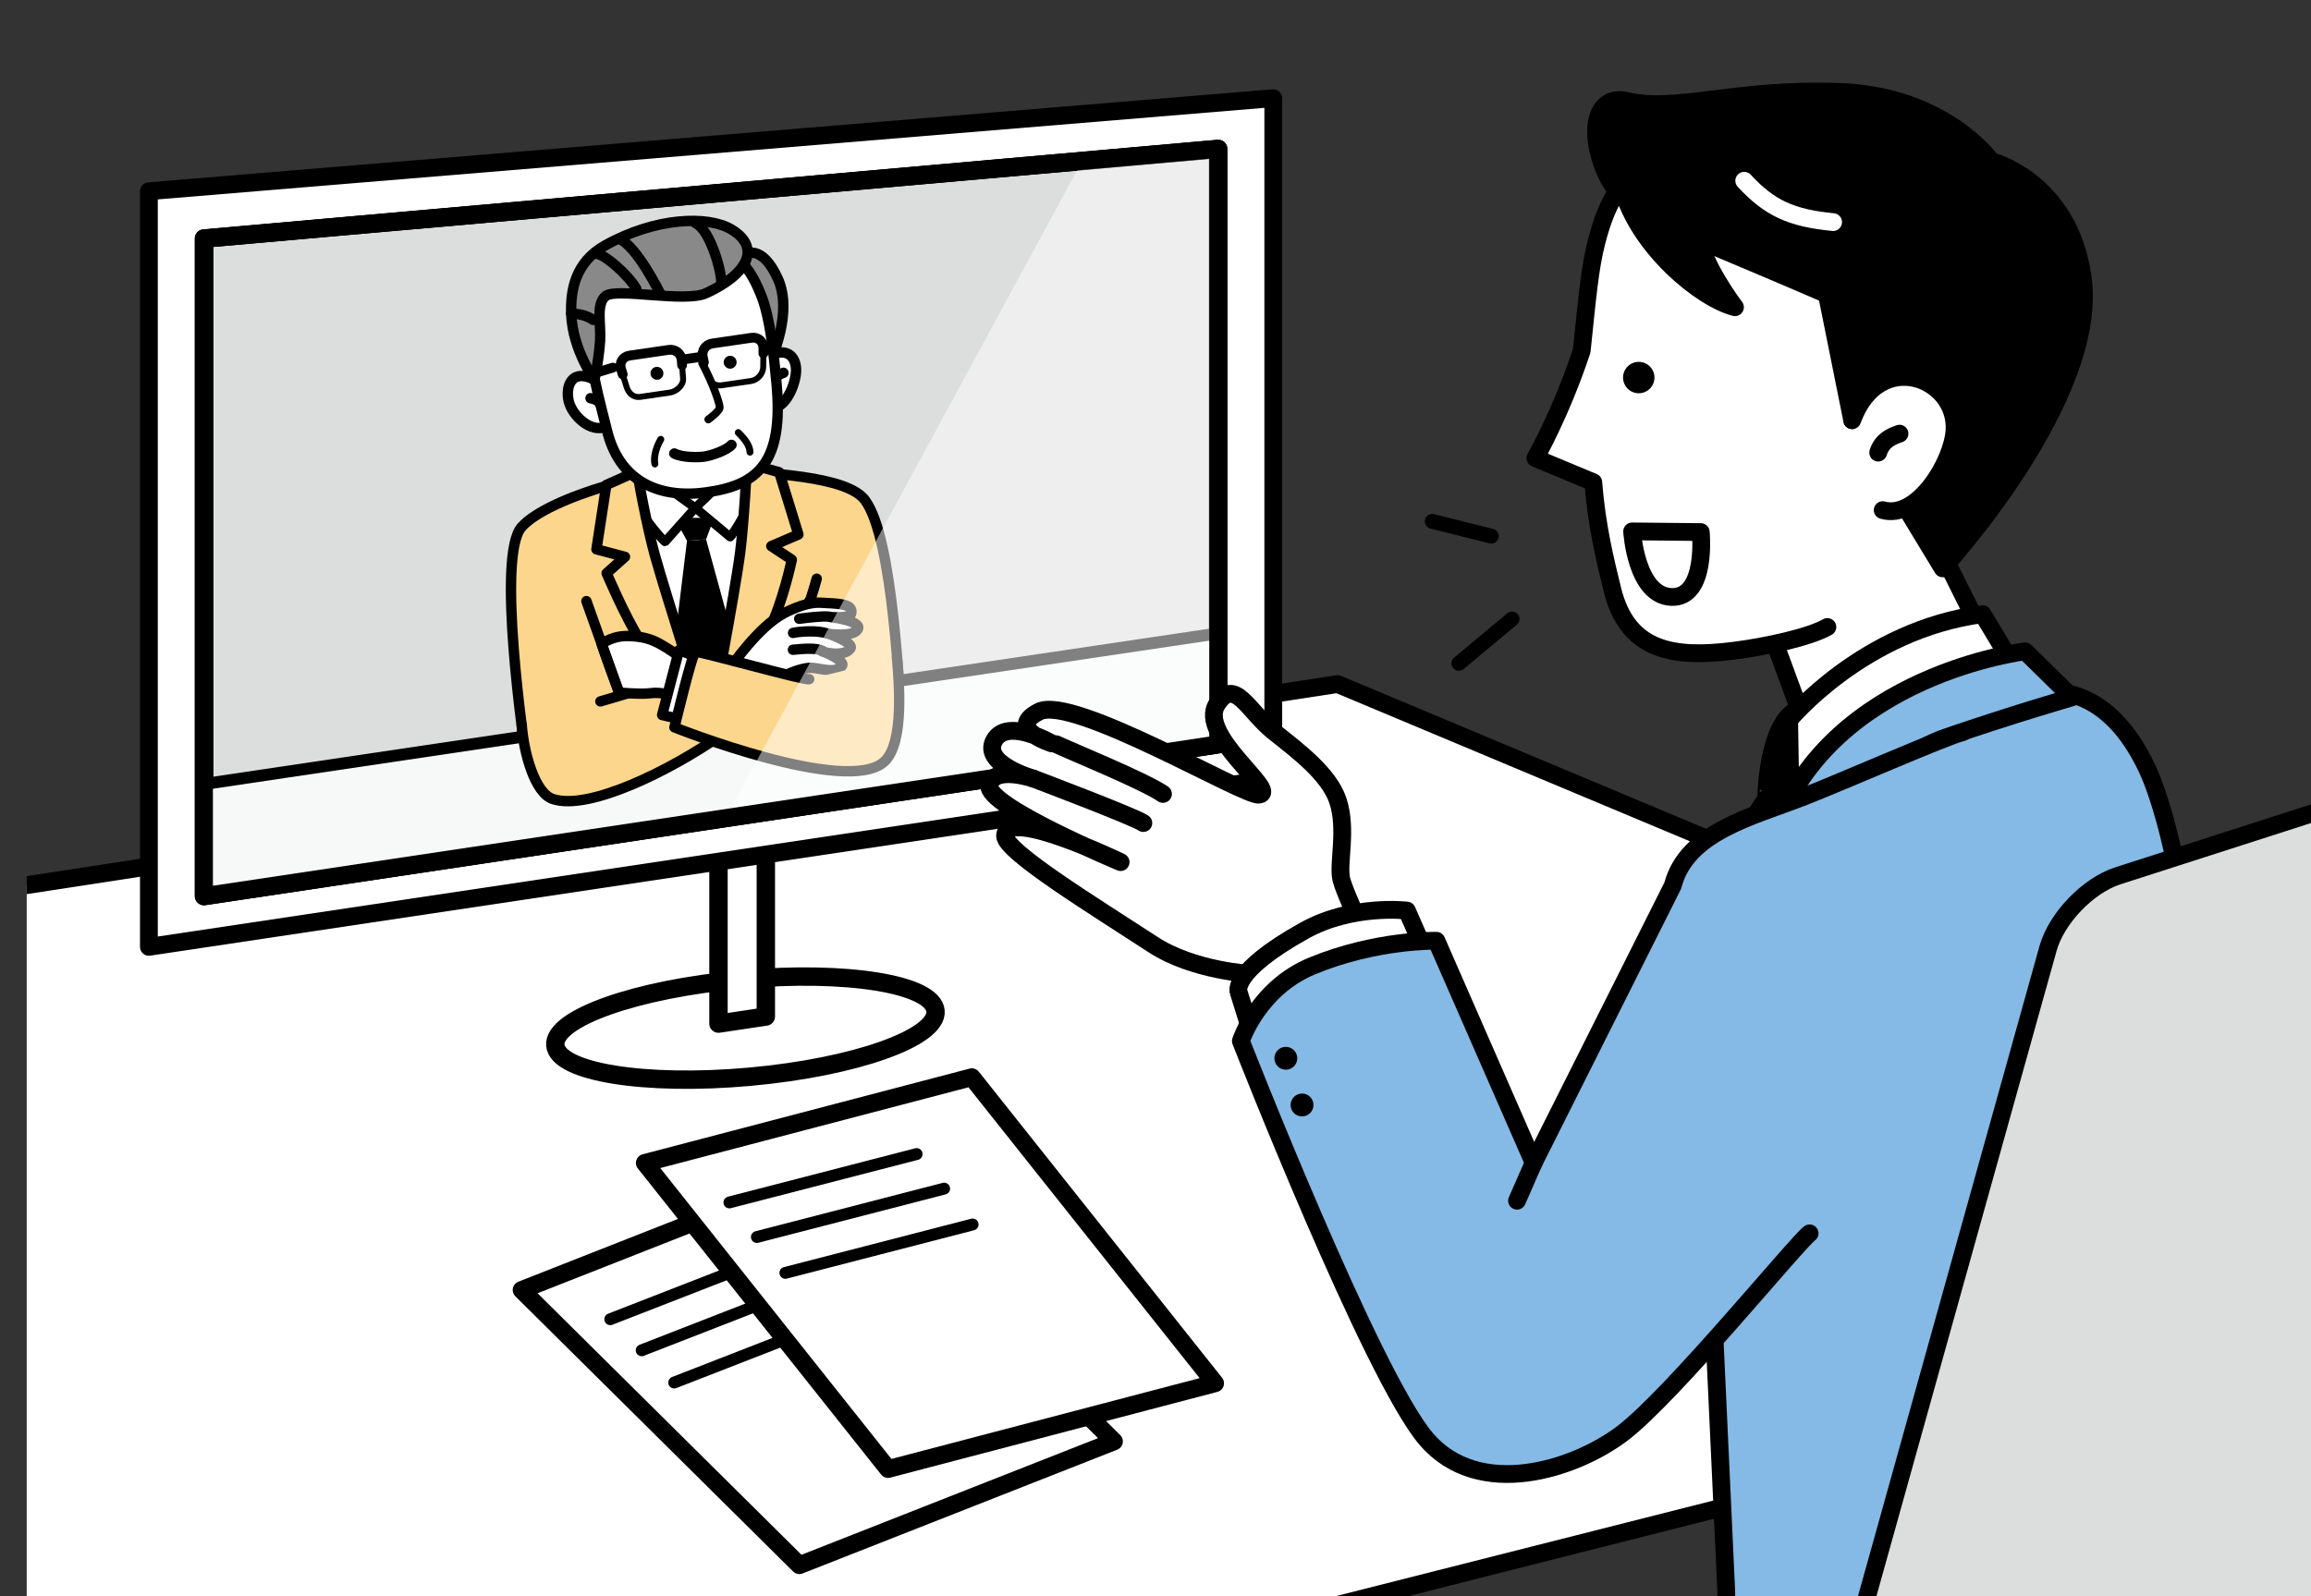
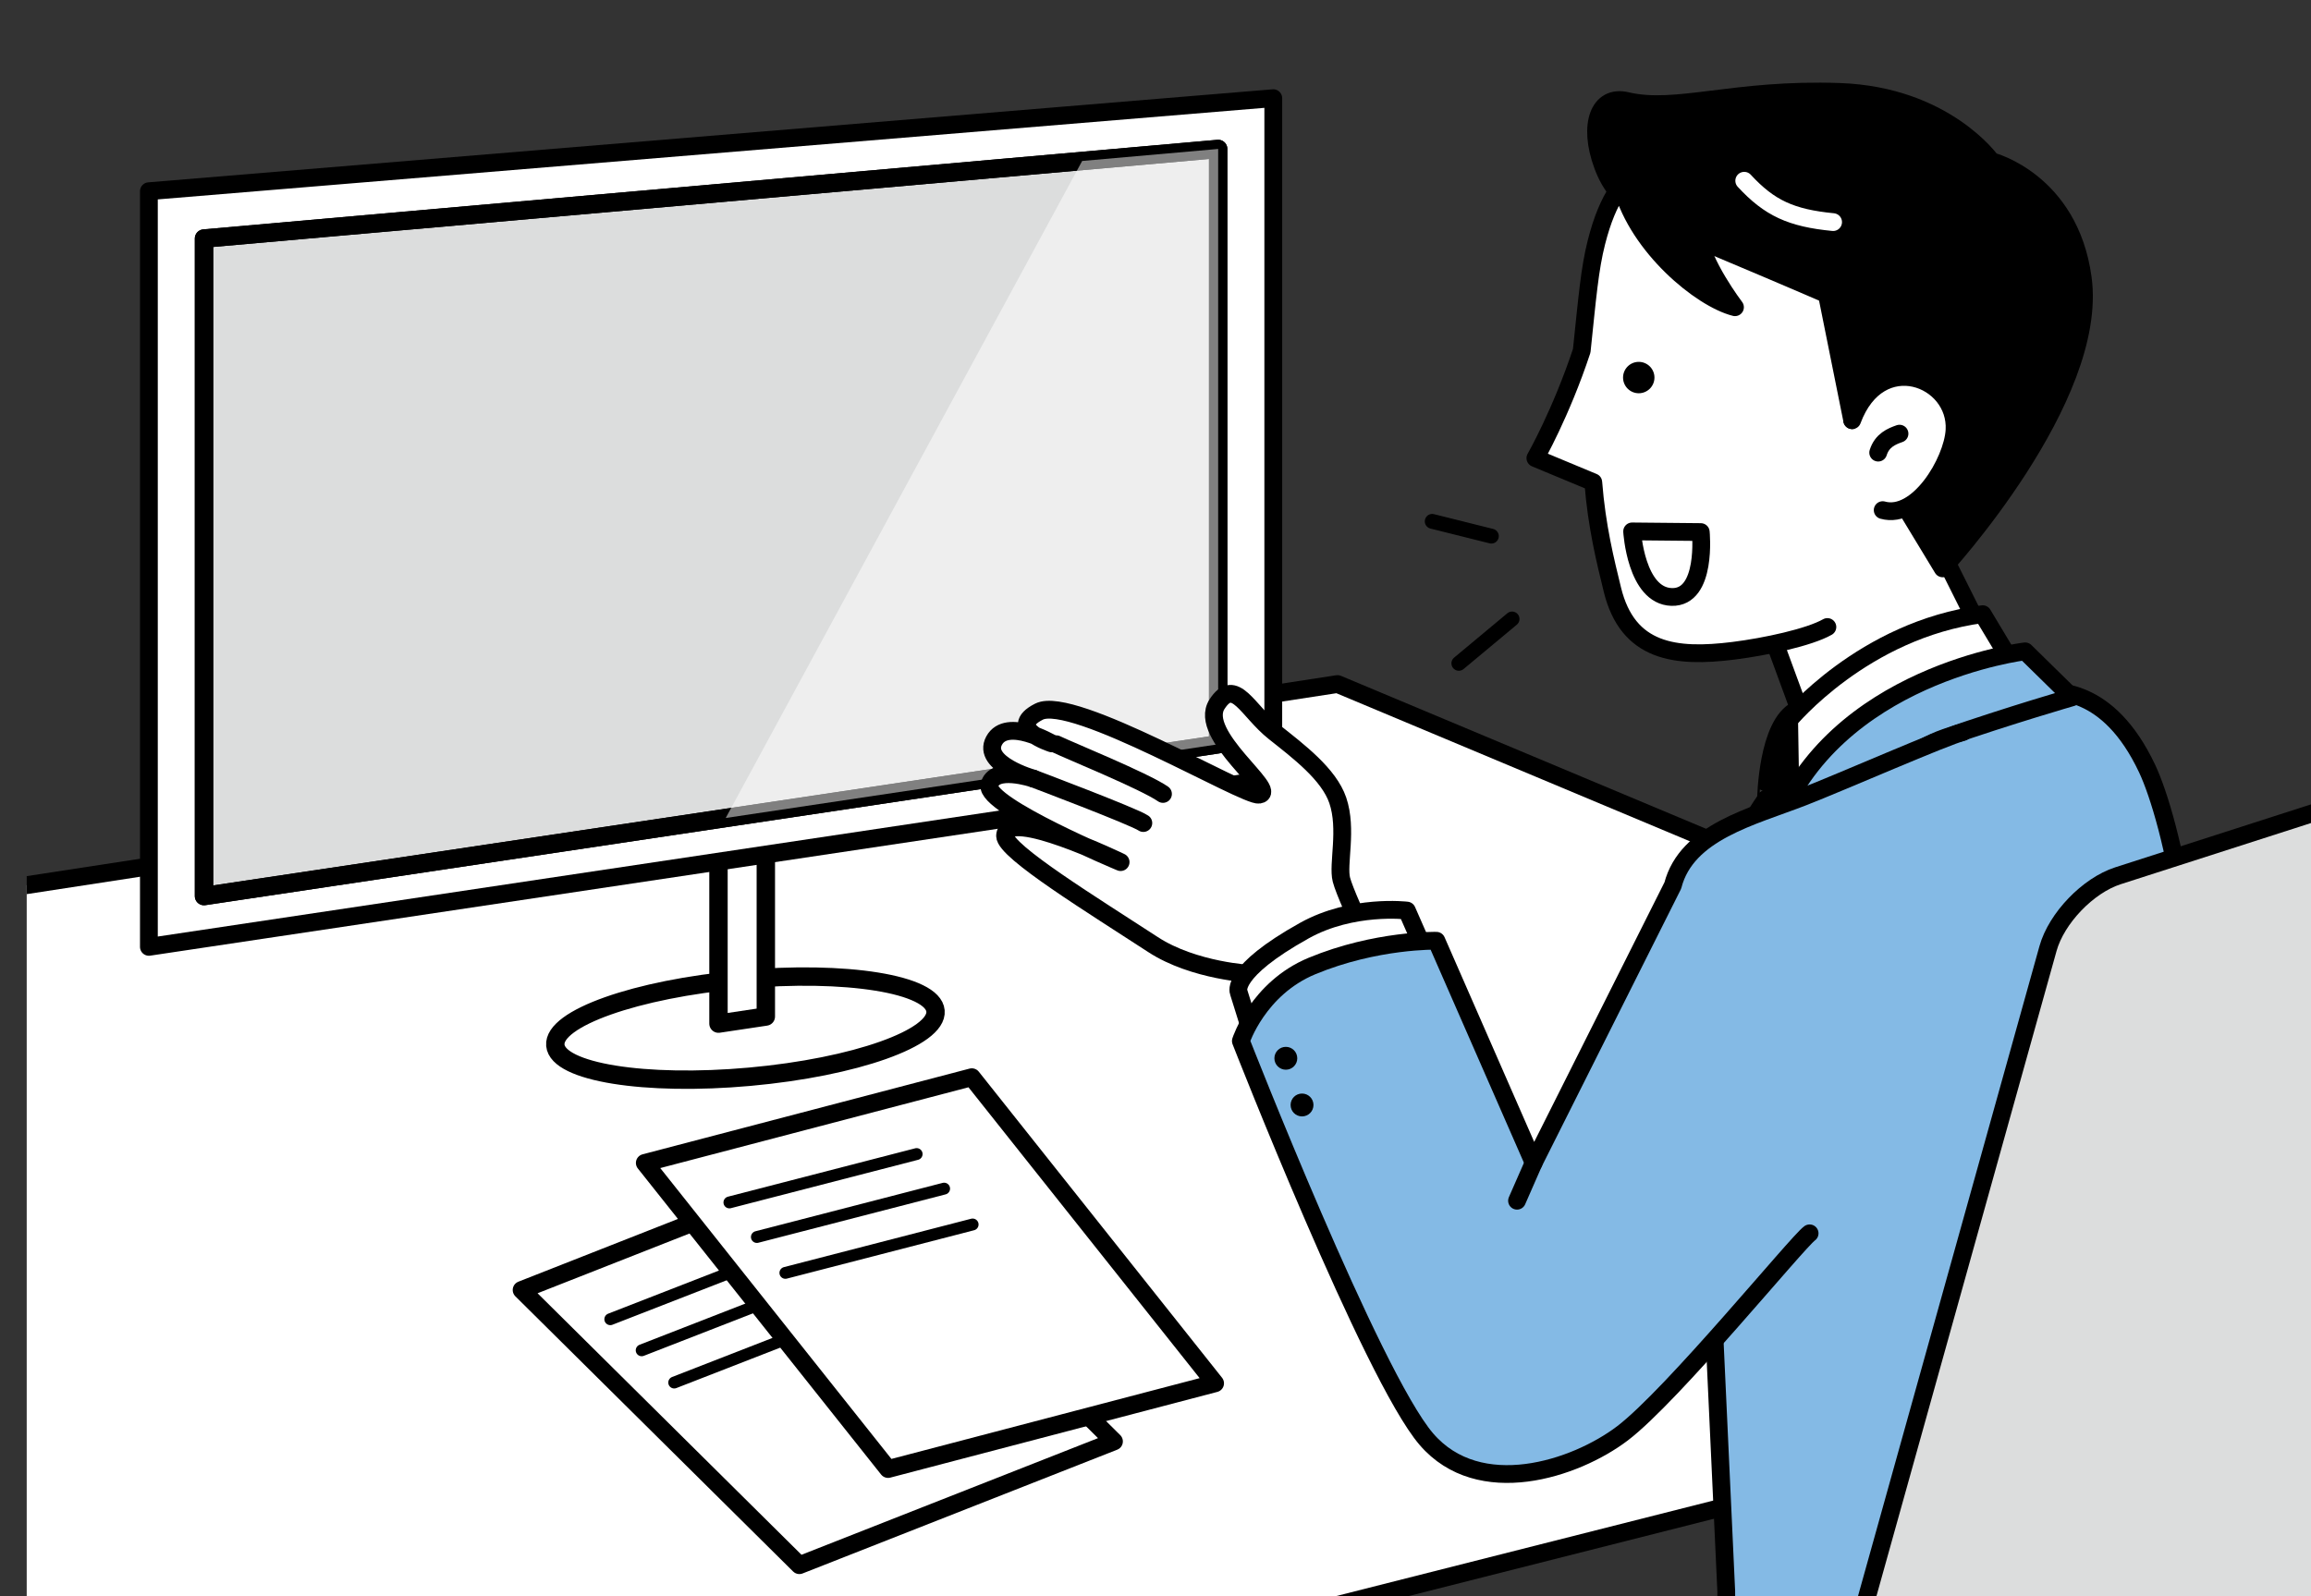
<svg xmlns="http://www.w3.org/2000/svg" xmlns:xlink="http://www.w3.org/1999/xlink" version="1.1" id="レイヤー_1" x="0px" y="0px" width="1558.344px" height="1076.59px" viewBox="0 0 1558.344 1076.59" enable-background="new 0 0 1558.344 1076.59" xml:space="preserve">
  <rect x="0" y="0" width="1558.344" height="1076.59" fill="#333333" stroke="none" />
  <g>
    <defs>
      <rect id="SVGID_1_" x="18.014" y="-56.71" width="1540.33" height="1133.3" />
    </defs>
    <clipPath id="SVGID_2_">
      <use xlink:href="#SVGID_1_" overflow="visible" />
    </clipPath>
    <g clip-path="url(#SVGID_2_)">
      <polygon fill="#FFFFFF" stroke="#000000" stroke-width="12" stroke-linecap="round" stroke-linejoin="round" stroke-miterlimit="10" points="    37.967,1301.387 -632.436,696.827 901.908,461.389 1825.707,848.466   " />
      <g>
        <ellipse transform="matrix(0.996 -0.09 0.09 0.996 -60.509 48.197)" fill="#FFFFFF" stroke="#000000" stroke-width="12.4" stroke-linecap="round" stroke-linejoin="round" stroke-miterlimit="10" cx="502.776" cy="693.293" rx="128.693" ry="32.921" />
        <polygon fill="#FFFFFF" stroke="#000000" stroke-width="12.4" stroke-linecap="round" stroke-linejoin="round" stroke-miterlimit="10" points="     516.41,685.655 484.486,690.436 484.486,470.958 516.41,466.178    " />
        <polygon fill="#FFFFFF" stroke="#000000" stroke-width="12" stroke-linecap="round" stroke-linejoin="round" stroke-miterlimit="10" points="     858.595,525.128 100.401,638.655 100.401,128.971 858.595,66.222    " />
        <polygon fill="#DCDDDD" stroke="#000000" stroke-width="12.4" stroke-linecap="round" stroke-linejoin="round" stroke-miterlimit="10" points="     821.429,502.012 137.568,604.408 137.568,160.895 821.429,100.469    " />
        <polygon fill="none" stroke="#000000" stroke-width="12.4" stroke-linecap="round" stroke-linejoin="round" stroke-miterlimit="10" points="     821.429,502.012 137.568,604.408 137.568,160.895 821.429,100.469    " />
        <g>
          <defs>
-             <polygon id="SVGID_3_" points="821.429,502.012 137.568,604.408 137.568,160.895 821.429,100.469      " />
-           </defs>
+             </defs>
          <clipPath id="SVGID_4_">
            <use xlink:href="#SVGID_3_" overflow="visible" />
          </clipPath>
          <g clip-path="url(#SVGID_4_)">
            <path fill="#898989" stroke="#000000" stroke-width="7" stroke-linecap="round" stroke-linejoin="round" stroke-miterlimit="10" d="       M497.316,176.068c0,0,9.985,12.33,15.092,30.391c4.524,15.999,7.823,35.209,7.823,35.209s14.515-30.765,4.374-53.477       C514.462,165.48,502.493,168.306,497.316,176.068z" />
            <path fill="#FCD68C" stroke="#000000" stroke-width="7" stroke-linecap="round" stroke-linejoin="round" stroke-miterlimit="10" d="       M387.566,540.038c1.722,23.492,14.831,107.522,14.831,107.522l81.054-5.942l8.432-16.138l11.706,14.662l81.035-5.94       c0,0-1.269-72.388-0.639-113.519c0,0,28.322-9.136,24.347-34.683c-2.169-13.937-5.392-122.183-25.042-148.666       c-12.164-16.394-65.224-18.249-101.862-20.733c-36.638-2.485-111.928,18.671-129.736,38.922       c-16.994,19.326,1.413,144.762,4.166,163.855C359.523,544.797,387.566,540.038,387.566,540.038z" />
            <polygon fill="#F7F8F8" stroke="#000000" stroke-width="8" stroke-linecap="round" stroke-linejoin="round" stroke-miterlimit="10" points="       945.267,631.008 89.971,799.938 76.669,537.896 962.559,406.209      " />
            <polyline fill="#FFFFFF" points="423.162,327.872 523.504,320.516 508.127,412.234 479.261,494.82 443.314,425.589        423.162,327.872      " />
            <g>
              <polygon points="476.135,363.801 463.248,364.746 451.774,343.656 484.411,341.264       " />
              <polygon points="476.135,363.801 463.248,364.746 454.492,436.579 478.499,484.417 495.272,433.589       " />
            </g>
            <rect x="441.263" y="311.299" fill="#FFFFFF" stroke="#000000" stroke-width="5.856" stroke-linecap="round" stroke-linejoin="round" stroke-miterlimit="10" width="63.286" height="40.893" />
            <path fill="#FFFFFF" stroke="#000000" stroke-width="6.071" stroke-linecap="round" stroke-linejoin="round" stroke-miterlimit="10" d="       M468.848,342.529l23.498,19.642c0.438,0.143,8.515-12.448,12.578-21.454c4.224-9.363,8.77-20.164,8.509-20.185l-11.643-11.216       c0,0-13.518,14.309-18.949,19.701C477.409,334.41,468.848,342.529,468.848,342.529z" />
            <path fill="#FFFFFF" stroke="#000000" stroke-width="6.071" stroke-linecap="round" stroke-linejoin="round" stroke-miterlimit="10" d="       M468.848,342.529l-20.382,22.858c-0.413,0.206-10.24-11.073-15.572-19.39c-5.543-8.647-11.617-18.669-11.361-18.728       l9.883-12.794c0,0,15.46,12.185,21.62,16.728C459.194,335.745,468.848,342.529,468.848,342.529z" />
            <path fill="#FCD68C" stroke="#000000" stroke-width="7" stroke-linecap="round" stroke-linejoin="round" stroke-miterlimit="10" d="       M499.135,372.406c2.23-17.659,5.087-60.267,3.855-60.171l22.462,6.307l12.927,41.975l-18.285,7.842l13.84,9.137       c0,0-6.003,28.732-15.283,47.125c-7.146,14.164-40.582,67.755-40.582,67.755S495.749,399.212,499.135,372.406z" />
            <path fill="#FCD68C" stroke="#000000" stroke-width="7" stroke-linecap="round" stroke-linejoin="round" stroke-miterlimit="10" d="       M441.601,374.599c-4.782-17.145-12.667-56.941-11.435-57.025l-21.302,9.514l-6.668,43.411l19.233,5.092l-12.36,11.058       c0,0,11.604,27.438,21.992,44.394c9.198,15.015,47.008,61.334,47.008,61.334S448.859,400.625,441.601,374.599z" />
            <g>
              <path fill="#FFFFFF" stroke="#000000" stroke-width="7" stroke-linecap="round" stroke-linejoin="round" stroke-miterlimit="10" d="        M438.341,467.596c15.489-1.988,22.577,8.275,23.444,4.86c0.867-3.416,5.923-23.336,5.923-23.336        c-21.141-14.09-25.931-18.734-40.375-19.942c-8.654-0.723-14.111,0.538-21.732,4.945c2.276,7.225,11.854,33.018,11.854,33.018        S431.578,468.464,438.341,467.596z" />
              <line fill="none" stroke="#000000" stroke-width="7" stroke-linecap="round" stroke-linejoin="round" stroke-miterlimit="10" x1="404.857" y1="473.091" x2="422.543" y2="467.879" />
              <path fill="#FCD68C" stroke="#000000" stroke-width="7" stroke-linecap="round" stroke-linejoin="round" stroke-miterlimit="10" d="        M351.802,489.002c1.361,18.569,8.752,45.737,20.807,49.879c24.039,8.259,79.569-19.169,114.171-43.481        c0,0,14.567-20.764,19.464-29.419" />
              <line fill="none" stroke="#000000" stroke-width="7" stroke-linecap="round" stroke-linejoin="round" stroke-miterlimit="10" x1="395.431" y1="405.45" x2="417.455" y2="467.141" />
              <g>
                <path fill="#FFFFFF" stroke="#000000" stroke-width="7" stroke-linecap="round" stroke-linejoin="round" stroke-miterlimit="10" d="         M528.126,413.97c0,0,14.053-8.105,25.273-7.438c11.221,0.667,22.743,0.381,20.481,7.622         c-0.913,2.923-13.438,2.103-13.438,2.103s21.168,2.606,17.977,8.178c-3.138,5.479-19.57,3.11-19.57,3.11         s17.375,5.998,14.567,9.917c-4.504,6.288-20.393,2.053-19.309,1.602c0,0,16.554,6.544,13.589,10.113         c-4.2,5.053-13.01,2.009-19.517,1.306c-6.036-0.651-17.342,3.878-19.799,5.92s-35.152-7.105-35.152-7.105         S511.403,422.892,528.126,413.97z" />
                <path fill="#FFFFFF" stroke="#000000" stroke-width="7" stroke-linecap="round" stroke-linejoin="round" stroke-miterlimit="10" d="         M554.757,439.015c-4.436-2.095-12.307-1.518-20.072-0.763" />
                <path fill="#FFFFFF" stroke="#000000" stroke-width="7" stroke-linecap="round" stroke-linejoin="round" stroke-miterlimit="10" d="         M557.526,427.269c-6.125-2.282-18.438-1.348-22.743-0.381" />
                <path fill="#FFFFFF" stroke="#000000" stroke-width="7" stroke-linecap="round" stroke-linejoin="round" stroke-miterlimit="10" d="         M559.305,415.967c-4.517-0.662-15.676,0.777-20.378,1.4" />
              </g>
              <polyline fill="#FFFFFF" stroke="#000000" stroke-width="7" stroke-linecap="round" stroke-linejoin="round" stroke-miterlimit="10" points="        472.493,444.115 457.929,438.479 446.492,482.266 460.134,485.486       " />
              <path fill="#FCD68C" stroke="#000000" stroke-width="7" stroke-linecap="round" stroke-linejoin="round" stroke-miterlimit="10" d="        M545.637,458.117c-2.141,1.274-74.517-19.177-76.698-18.458c-2.182,0.719-14.141,50.936-14.141,50.936        s116.047,46.286,141.449,23.18c14.194-12.91,9.567-57.167,8.609-70.234" />
              <path fill="#FABE00" stroke="#000000" stroke-width="7" stroke-linecap="round" stroke-linejoin="round" stroke-miterlimit="10" d="        M545.856,405.223c1.057-0.822,4.868-14.88,4.868-14.88" />
            </g>
            <path fill="#FFFFFF" stroke="#000000" stroke-width="7" stroke-linecap="round" stroke-linejoin="round" stroke-miterlimit="10" d="       M402.19,256.799c-17.603-9.62-21.063,4.928-18.577,14.283c2.486,9.355,14.67,21.034,24.827,16.751" />
-             <path fill="#FFFFFF" stroke="#000000" stroke-width="7" stroke-linecap="round" stroke-linejoin="round" stroke-miterlimit="10" d="       M405.327,273.481c-1.636-3.581-4.693-4.386-7.135-4.909" />
            <path fill="#FFFFFF" stroke="#000000" stroke-width="7" stroke-linecap="round" stroke-linejoin="round" stroke-miterlimit="10" d="       M522.521,238.468c10.322-3.206,15.284,4.289,14.104,13.897s-8.228,25.458-18.875,22.609" />
            <path fill="#FFFFFF" stroke="#000000" stroke-width="7" stroke-linecap="round" stroke-linejoin="round" stroke-miterlimit="10" d="       M521.925,257.306c1.13-3.771,4.047-4.988,6.394-5.841" />
            <path fill="#FFFFFF" stroke="#000000" stroke-width="7" stroke-linecap="round" stroke-linejoin="round" stroke-miterlimit="10" d="       M513.413,199.564c5.665,14.414,8.222,37.533,10.193,58.85c4.948,53.523-12.233,68.912-47.547,73.703       c-33.606,4.56-58.806-8.825-66.792-41.909c-4.279-17.727-13.79-50.121-11.821-70.897s11.877-49.232,62.016-52.887       C491.013,164.125,503.178,173.521,513.413,199.564z" />
            <path fill="#898989" stroke="#000000" stroke-width="7" stroke-linecap="round" stroke-linejoin="round" stroke-miterlimit="10" d="       M500.965,179.241c0,0-4.535,9.242-24.931,18.553c-14.256,6.508-60.575-3.907-67.677,1.902       c-6.635,5.426-3.027,19.153-3.708,30.021c-0.948,15.128-4.394,27.343-3.682,27.247c0.765-0.104-14.921-20.15-15.78-45.403       c-0.516-15.152,2.295-34.533,22.829-46.013c34.321-19.188,69.349-20.074,84.897-10.964       C512.021,165.78,500.965,179.241,500.965,179.241z" />
            <path fill="none" stroke="#000000" stroke-width="4" stroke-linecap="round" stroke-linejoin="round" stroke-miterlimit="10" d="       M474.649,244.355l1.907,8.676c0.974,4.432,5.445,7.521,9.935,6.865l19.915-2.91c4.49-0.656,8.204-4.905,8.252-9.442       l0.099-9.165" />
            <path fill="none" stroke="#000000" stroke-width="4" stroke-linecap="round" stroke-linejoin="round" stroke-miterlimit="10" d="       M459.947,246.307l0.669,9.054c0.334,4.525-4.459,8.779-8.95,9.435l-19.915,2.91c-4.49,0.656-7.871-2.367-9.216-6.701       l-2.619-8.439" />
            <g>
              <path fill="none" stroke="#000000" stroke-width="6.6" stroke-linecap="round" stroke-linejoin="round" stroke-miterlimit="10" d="        M514.757,238.379l0.038-3.495c0.049-4.537-3.585-7.713-8.075-7.057l-26.43,3.862c-4.49,0.656-7.367,4.819-6.392,9.25        l0.751,3.416" />
              <path fill="none" stroke="#000000" stroke-width="6.6" stroke-linecap="round" stroke-linejoin="round" stroke-miterlimit="10" d="        M419.917,252.565l-1.134-3.652c-1.345-4.334,1.228-8.417,5.718-9.072l26.43-3.862c4.49-0.656,8.438,2.51,8.772,7.035        l0.243,3.293" />
              <g>
                <line fill="none" stroke="#000000" stroke-width="6.6" stroke-linecap="round" stroke-linejoin="round" stroke-miterlimit="10" x1="524.003" y1="231.791" x2="515.2" y2="234.49" />
              </g>
              <g>
                <line fill="none" stroke="#000000" stroke-width="6.6" stroke-linecap="round" stroke-linejoin="round" stroke-miterlimit="10" x1="472.035" y1="240.797" x2="461.041" y2="242.404" />
              </g>
              <g>
                <line fill="none" stroke="#000000" stroke-width="6.6" stroke-linecap="round" stroke-linejoin="round" stroke-miterlimit="10" x1="413.24" y1="247.975" x2="401.434" y2="251.541" />
              </g>
            </g>
            <g>
              <path fill="none" stroke="#000000" stroke-width="4.678" stroke-linecap="round" stroke-linejoin="round" stroke-miterlimit="10" d="        M445.568,296.337c-3.711,6.318-4.847,12.979-3.941,16.594" />
            </g>
            <g>
-               <path fill="none" stroke="#000000" stroke-width="4.678" stroke-linecap="round" stroke-linejoin="round" stroke-miterlimit="10" d="        M497.838,291.774c5.26,5.101,7.814,9.461,7.904,13.187" />
-             </g>
+               </g>
            <path fill="none" stroke="#000000" stroke-width="7" stroke-linecap="round" stroke-linejoin="round" stroke-miterlimit="10" d="       M429.035,194.69c-5.925-9.994-21.104-22.624-25.756-23.238" />
            <path fill="none" stroke="#000000" stroke-width="7" stroke-linecap="round" stroke-linejoin="round" stroke-miterlimit="10" d="       M445.33,198.349c0,0-15.975-32.776-27.934-37.245" />
            <path fill="none" stroke="#000000" stroke-width="7" stroke-linecap="round" stroke-linejoin="round" stroke-miterlimit="10" d="       M400.018,215.779c-4.113-2.765-9.011-4.176-14.831-4.217" />
            <path fill="none" stroke="#000000" stroke-width="7" stroke-linecap="round" stroke-linejoin="round" stroke-miterlimit="10" d="       M486.232,191.698c1.32-5.578-7.002-36.817-17.292-41.235" />
            <path fill="#FFFFFF" stroke="#000000" stroke-width="7" stroke-linecap="round" stroke-linejoin="round" stroke-miterlimit="10" d="       M454.694,305.879c5.34,2.815,16.262,2.689,20.327,2.074c5.029-0.761,15.02-4.245,18.253-7.882" />
            <circle cx="442.989" cy="251.799" r="4.356" />
            <circle cx="492.355" cy="244.332" r="4.356" />
            <path fill="#FFFFFF" stroke="#000000" stroke-width="5.257" stroke-linecap="round" stroke-linejoin="round" stroke-miterlimit="10" d="       M473.48,244.954c7.674,14.52,11.827,27.301,11.823,29.869c-0.004,2.567-7.675,8.089-7.675,8.089" />
          </g>
        </g>
        <polygon opacity="0.5" fill="#FFFFFF" points="821.429,100.469 729.721,108.572 489.362,551.733 821.429,502.012    " />
-         <polygon fill="none" stroke="#000000" stroke-width="12" stroke-linecap="round" stroke-linejoin="round" stroke-miterlimit="10" points="     821.429,502.012 137.568,604.408 137.568,160.895 821.429,100.469    " />
      </g>
      <polygon fill="#FFFFFF" stroke="#000000" stroke-width="11.985" stroke-linecap="round" stroke-linejoin="round" stroke-miterlimit="10" points="    1308.02,369.912 1340.802,435.478 1220.598,498.472 1192.549,422.148   " />
      <path fill="#84BAE5" stroke="#000000" stroke-width="11.985" stroke-linecap="round" stroke-linejoin="round" stroke-miterlimit="10" d="    M1374.87,466.332c10.852-0.044,46.587-3.841,72.958,52.067c16.07,34.069,44.675,150.56,22.177,268.048    c-17.355,90.635-46.756,290.59-121.489,366.396l-183.842,16.713l-0.643-96.42l-13.498-291.832l-1.286-11.57    c0,0,69.605-175.442,113.454-229.159C1306.551,486.859,1374.87,466.332,1374.87,466.332z" />
      <path stroke="#000000" stroke-width="11.985" stroke-linecap="round" stroke-linejoin="round" stroke-miterlimit="10" d="    M1211.729,478.746l38.198,18.219l-33.476,46.582l-25.592-4.624C1190.86,538.923,1191.591,488.377,1211.729,478.746z" />
      <path stroke="#000000" stroke-width="11.985" stroke-linecap="round" stroke-linejoin="round" stroke-miterlimit="10" d="    M1216.452,543.547c0,0-29.865,123.074-29.587,182.476l-45.453,95.185c0,0-4.91-68.804-1.183-119.618    c3.727-50.814,12.627-107.548,50.631-162.666L1216.452,543.547z" />
      <path fill="#FFFFFF" stroke="#000000" stroke-width="11.985" stroke-linecap="round" stroke-linejoin="round" stroke-miterlimit="10" d="    M1206.456,485.616l1.286,78.422l152.344-111.205l-23.141-38.568C1256.397,424.809,1206.456,485.616,1206.456,485.616z" />
      <path fill="#84BAE5" stroke="#000000" stroke-width="11.985" stroke-linecap="round" stroke-linejoin="round" stroke-miterlimit="10" d="    M1365.593,439.334c0,0-129.813,15.403-168.136,119.561c-16.346,44.428-24.338,204.567-37.041,274.482    c0,0,40.146-140.519,74.002-175.17c27.086-27.721,34.712-48.21,34.712-48.21l-15.106-58.816c0,0,15.805-39.088,57.797-53.657    c43.452-15.075,85.376-27.176,85.376-27.176L1365.593,439.334z" />
      <path fill="#FFFFFF" stroke="#000000" stroke-width="11.985" stroke-linecap="round" stroke-linejoin="round" stroke-miterlimit="10" d="    M1320.933,367.901c2.964-5.685,5.696-11.724,8.165-18.139c14.553-37.824,31.956-106.997,21.868-152.265    c-10.088-45.268-92.884-125.714-161.525-110.515c-68.642,15.2-97.563,16.118-112.928,76.372    c-4.583,17.973-6.171,37.38-9.925,73.197c-13.928,42.16-31.258,72.462-31.258,72.462l39.045,16.25    c2.331,29.98,8.224,53.379,12.889,72.465c10.374,42.441,42.636,46.108,81.611,41.226c21.835-2.736,51.179-9.085,63.368-16.033" />
      <circle cx="1105.039" cy="254.664" r="10.587" />
      <path stroke="#000000" stroke-width="11.985" stroke-linecap="round" stroke-linejoin="round" stroke-miterlimit="10" d="    M1080.796,111.588c10.176,27.433,30.635,35.911,79.557,56.474c48.921,20.563,71.525,30.449,71.525,30.449l17.072,84.926    c0,0,39.762-34.012,58.073-10.943c33.37,42.038-22.779,68.404-22.779,68.404l25.736,42.472c0,0,105.528-114.703,94.456-195.8    c-8.954-65.59-61.646-78.853-61.646-78.853s-31.059-44.214-102.356-46.721c-71.299-2.507-109.831,14.02-143.587,6.087    C1078.182,63.697,1070.62,84.155,1080.796,111.588z" />
      <path fill="#FFFFFF" stroke="#000000" stroke-width="11.985" stroke-linecap="round" stroke-linejoin="round" stroke-miterlimit="10" d="    M1248.95,283.438c18.305-49.289,71.056-28.694,69.011,6.714c-1.239,21.475-24.849,60.562-48.428,53.927" />
      <path fill="#FFFFFF" stroke="#000000" stroke-width="11.985" stroke-linecap="round" stroke-linejoin="round" stroke-miterlimit="10" d="    M1266.492,305.295c2.618-8.347,9.136-10.969,14.375-12.798" />
      <path fill="none" stroke="#FFFFFF" stroke-width="11.985" stroke-linecap="round" stroke-linejoin="round" stroke-miterlimit="10" d="    M1176.163,121.91c17.032,18.466,31.655,25.141,59.934,27.9" />
      <path stroke="#000000" stroke-width="11.985" stroke-linecap="round" stroke-linejoin="round" stroke-miterlimit="10" d="    M1093.856,126.747c10.962,39.707,52.848,74.592,76.073,80.482c0,0-22.752-29.957-24.502-49.149" />
      <g>
        <path fill="#DCDDDD" d="M1608.796,1153.138c-5.392,20.568-26.432,42.514-46.754,48.768l-332.721,102.389     c-20.322,6.254-32.272-5.386-26.557-25.866l178.247-638.655c5.717-20.48,26.955-42.563,47.196-49.073l321.443-103.385     c20.242-6.51,32.392,4.992,27,25.56L1608.796,1153.138z" />
        <path fill="none" stroke="#000000" stroke-width="11.985" stroke-linecap="round" stroke-linejoin="round" stroke-miterlimit="10" d="     M1608.796,1153.138c-5.392,20.568-26.432,42.514-46.754,48.768l-332.721,102.389c-20.322,6.254-32.272-5.386-26.557-25.866     l178.247-638.655c5.717-20.48,26.955-42.563,47.196-49.073l321.443-103.385c20.242-6.51,32.392,4.992,27,25.56L1608.796,1153.138     z" />
      </g>
      <path fill="#FFFFFF" stroke="#000000" stroke-width="11.985" stroke-linecap="round" stroke-linejoin="round" stroke-miterlimit="10" d="    M1100.568,358.428c2.891,0.088,46.289,0.447,46.289,0.447s4.431,44.509-19.663,43.774S1100.568,358.428,1100.568,358.428z" />
      <g>
        <path fill="#FFFFFF" stroke="#000000" stroke-width="12" stroke-linecap="round" stroke-linejoin="round" stroke-miterlimit="10" d="     M1038.021,864.42c-5.233-5.746-126.236-242.824-133.494-271.114c-2.665-10.389,4.209-33.924-2.446-53.483     c-5.992-17.608-26.558-33.144-42.761-45.996c-18.063-14.328-26.616-37.574-38.665-18.86     c-13.408,20.826,42.199,58.947,28.346,61.049c-9.721,1.475-125.583-67.504-148.349-56.026     c-22.765,11.478,8.57,21.419,8.57,21.419s-30.28-17.711-38.871-1.862c-8.552,15.775,26.425,25.597,26.425,25.597     s-26.971-9.128-29.596,4.614c-2.624,13.741,88.468,51.732,88.468,51.732s-77.316-37.419-77.907-17.75     c-0.313,10.424,60.332,47.628,99.73,73.352c27.581,18.008,66.634,19.847,66.634,19.847l75.982,229.143L1038.021,864.42z" />
        <path fill="#FFFFFF" stroke="#000000" stroke-width="12" stroke-linecap="round" stroke-linejoin="round" stroke-miterlimit="10" d="     M696.777,525.144c0,0,67.903,25.628,74.191,29.995" />
        <path fill="#FFFFFF" stroke="#000000" stroke-width="12" stroke-linecap="round" stroke-linejoin="round" stroke-miterlimit="10" d="     M712.276,501.992c7.96,3.895,59.36,24.789,71.936,33.521" />
      </g>
      <path fill="#FFFFFF" stroke="#000000" stroke-width="11.985" stroke-linecap="round" stroke-linejoin="round" stroke-miterlimit="10" d="    M844.56,699.026l-9.321-29.891c0,0-5.916-13.481,44.354-41.461c32.293-17.973,69.102-13.498,69.102-13.498l20.569,46.924" />
      <path fill="#84BAE5" stroke="#000000" stroke-width="11.985" stroke-linecap="round" stroke-linejoin="round" stroke-miterlimit="10" d="    M1220.255,831.886c-8.362,5.972-92.512,109.383-126.311,134.988c-31.819,24.104-96.421,45.317-132.096,3.856    C925.113,928.038,836.73,702.148,836.73,702.148s11.466-35.418,47.886-50.547c43.23-17.957,83.981-17.056,83.981-17.056    l65.565,149.772l93.85-187.056c9.335-36.112,53.638-46.418,87.774-59.701c26.02-10.125,96.033-40.887,107.783-43.77" />
      <circle cx="867.057" cy="713.811" r="7.713" />
      <g>
        <circle cx="877.985" cy="745.308" r="7.713" />
      </g>
      <g>
        <polygon fill="#FFFFFF" stroke="#000000" stroke-width="12" stroke-linecap="round" stroke-linejoin="round" stroke-miterlimit="10" points="     751.164,972.235 539.024,1055.709 351.732,870.095 563.873,786.621    " />
        <line fill="#FFFFFF" stroke="#000000" stroke-width="8" stroke-linecap="round" stroke-linejoin="round" stroke-miterlimit="10" x1="411.529" y1="889.811" x2="533.047" y2="842.485" />
        <line fill="#FFFFFF" stroke="#000000" stroke-width="8" stroke-linecap="round" stroke-linejoin="round" stroke-miterlimit="10" x1="432.688" y1="910.78" x2="554.206" y2="863.454" />
        <line fill="#FFFFFF" stroke="#000000" stroke-width="8" stroke-linecap="round" stroke-linejoin="round" stroke-miterlimit="10" x1="454.63" y1="932.525" x2="576.148" y2="885.2" />
      </g>
      <g>
        <polygon fill="#FFFFFF" stroke="#000000" stroke-width="12" stroke-linecap="round" stroke-linejoin="round" stroke-miterlimit="10" points="     819.359,933.032 598.841,990.846 434.801,784.396 655.32,726.581    " />
        <line fill="#FFFFFF" stroke="#000000" stroke-width="8" stroke-linecap="round" stroke-linejoin="round" stroke-miterlimit="10" x1="491.848" y1="811.042" x2="618.108" y2="778.411" />
        <line fill="#FFFFFF" stroke="#000000" stroke-width="8" stroke-linecap="round" stroke-linejoin="round" stroke-miterlimit="10" x1="510.38" y1="834.364" x2="636.64" y2="801.733" />
        <line fill="#FFFFFF" stroke="#000000" stroke-width="8" stroke-linecap="round" stroke-linejoin="round" stroke-miterlimit="10" x1="529.598" y1="858.552" x2="655.858" y2="825.92" />
      </g>
      <line fill="#FFFFFF" stroke="#000000" stroke-width="10" stroke-linecap="round" stroke-linejoin="round" stroke-miterlimit="10" x1="965.756" y1="351.65" x2="1005.661" y2="361.626" />
      <line fill="#FFFFFF" stroke="#000000" stroke-width="10" stroke-linecap="round" stroke-linejoin="round" stroke-miterlimit="10" x1="983.713" y1="447.422" x2="1019.628" y2="417.493" />
      <line fill="#FABE00" stroke="#000000" stroke-width="11.985" stroke-linecap="round" stroke-linejoin="round" stroke-miterlimit="10" x1="1034.163" y1="784.318" x2="1022.953" y2="809.892" />
    </g>
  </g>
</svg>